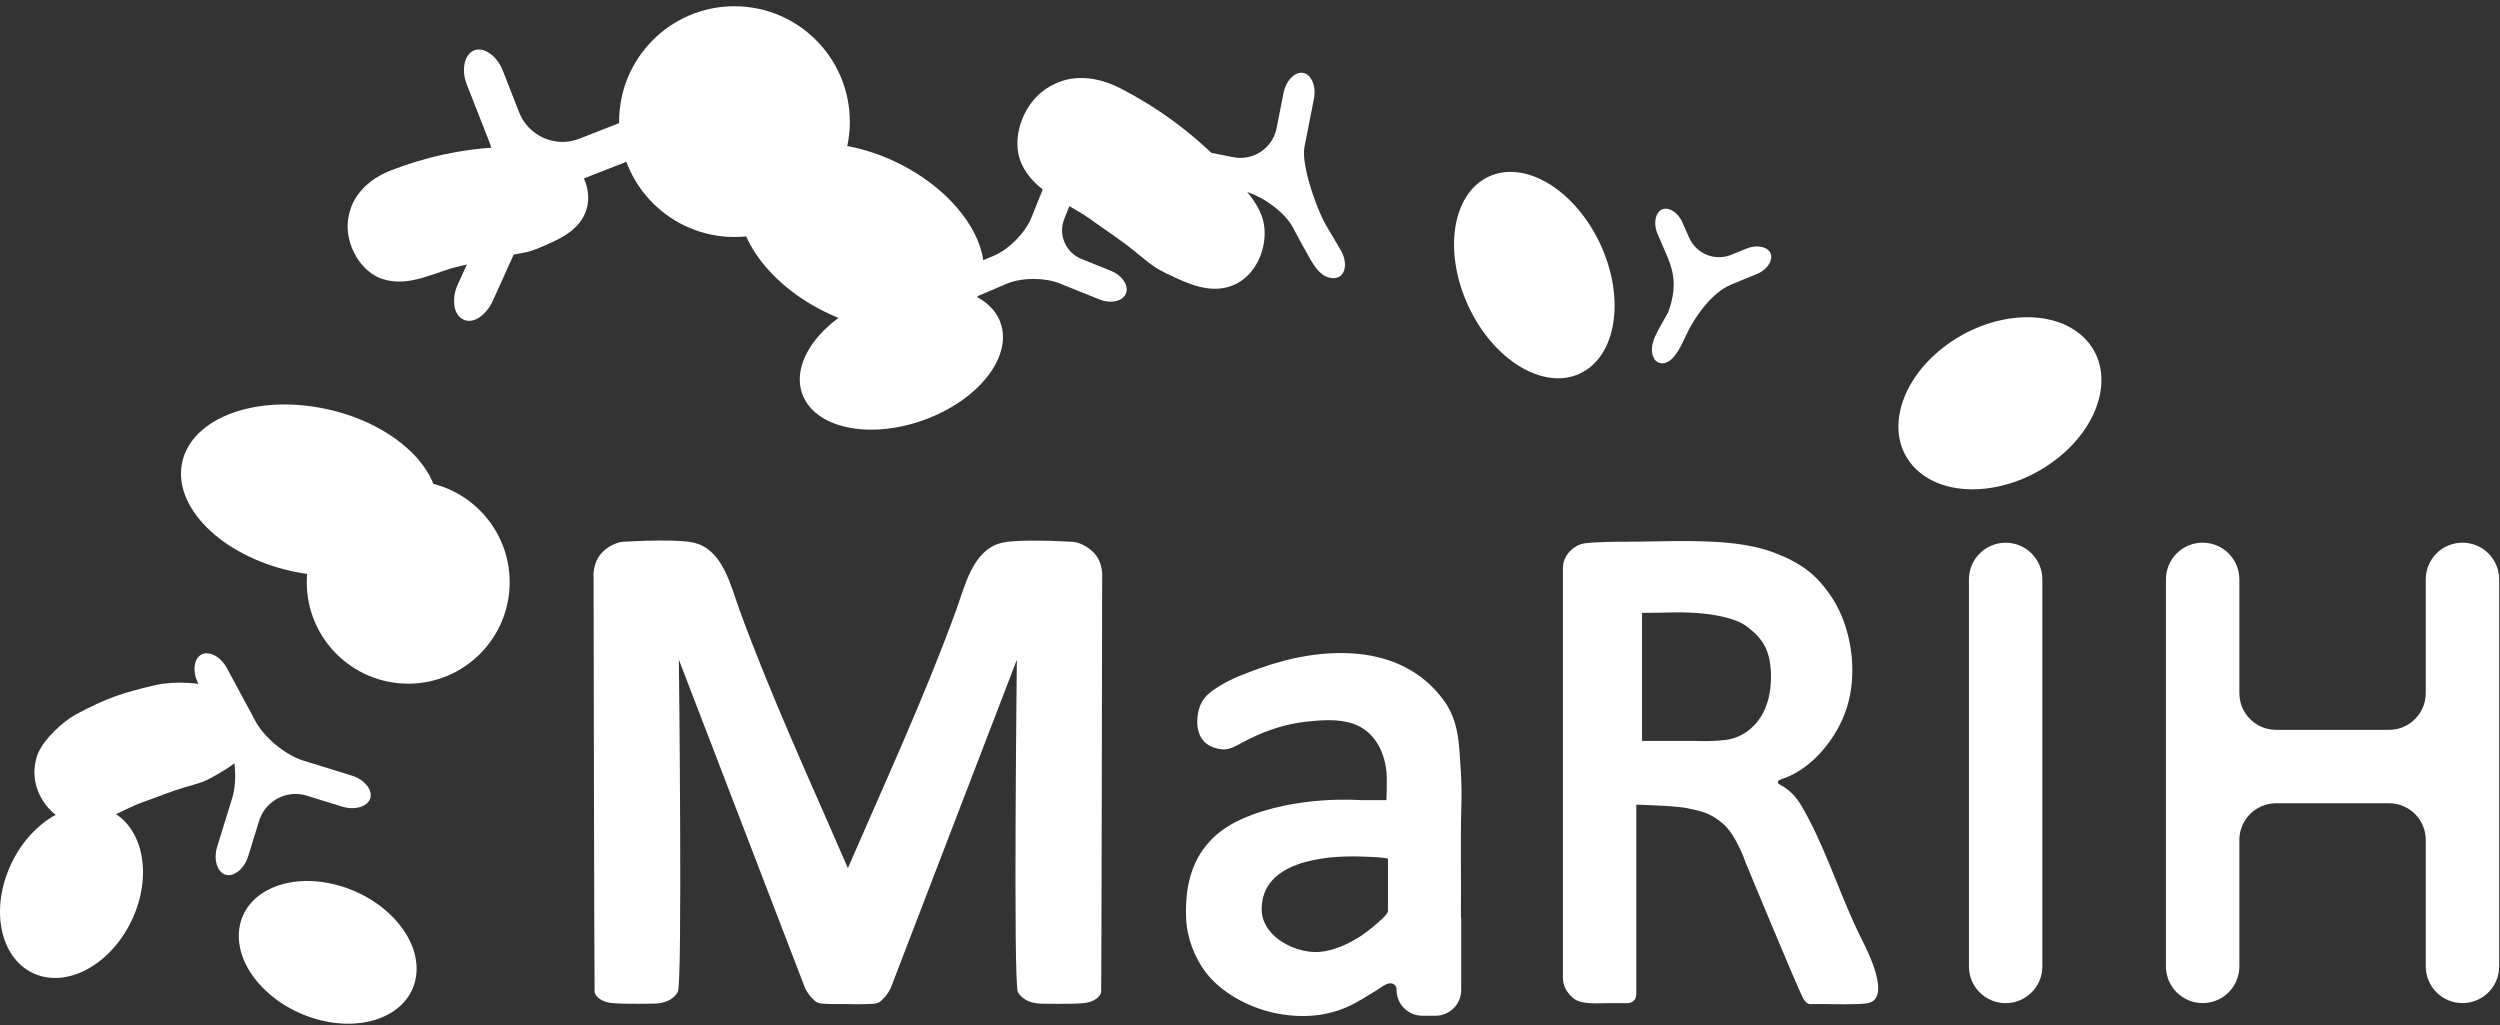
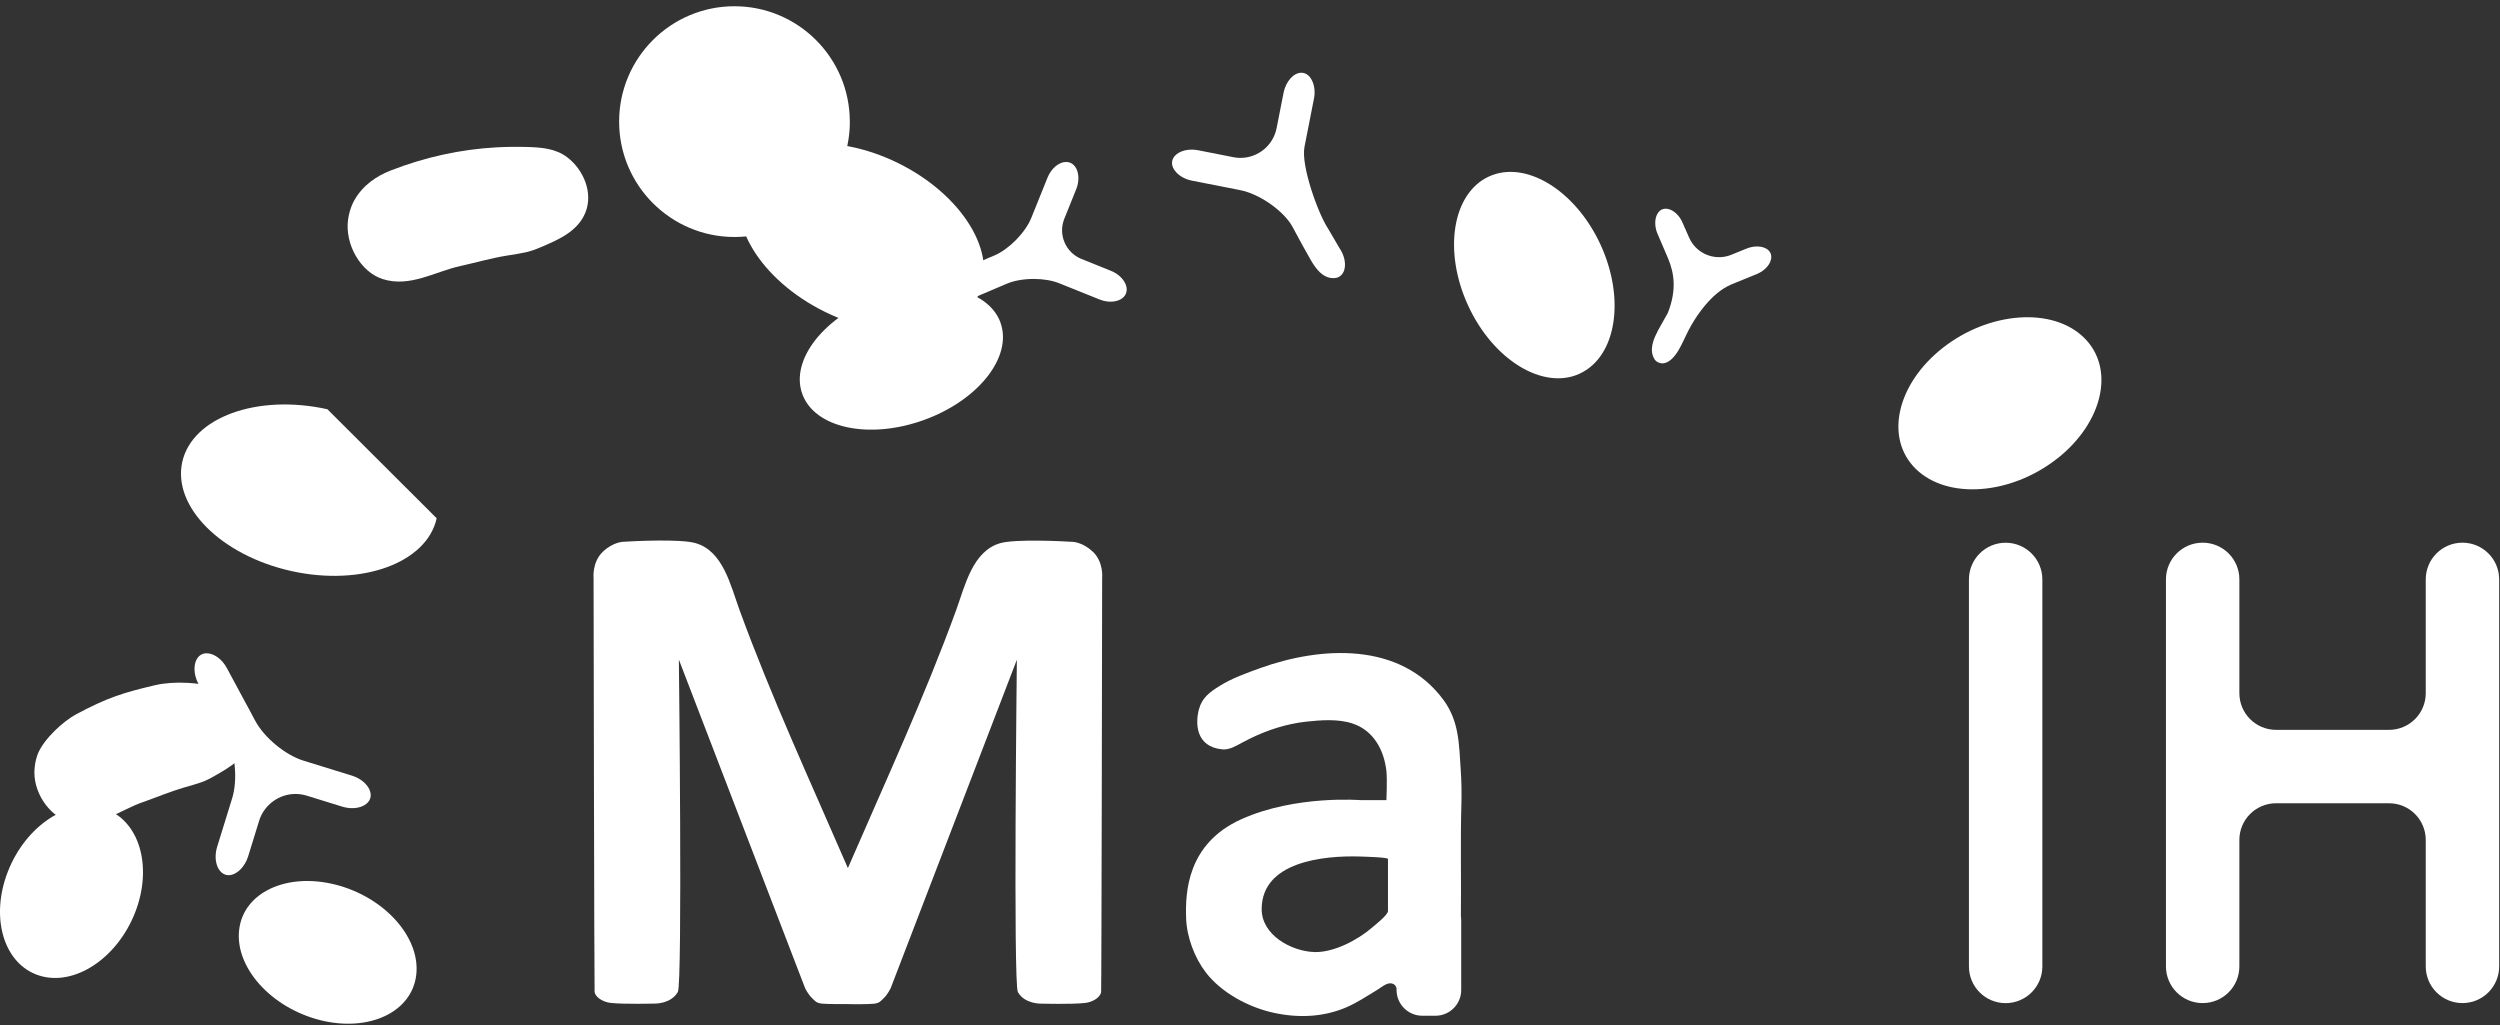
<svg xmlns="http://www.w3.org/2000/svg" width="200" height="82" viewBox="0 0 200 82" fill="none">
  <rect x="0" y="0" width="200" height="82" fill="#333333" stroke="none" />
  <path d="M160.451 80.251C158.828 80.251 157.515 78.938 157.515 77.315V46.356C157.515 44.733 158.828 43.419 160.451 43.419C162.074 43.419 163.388 44.733 163.388 46.356V77.315C163.388 78.938 162.074 80.251 160.451 80.251Z" fill="white" />
  <path d="M194.06 46.351V55.452C194.06 57.075 192.747 58.388 191.124 58.388H182.085C180.462 58.388 179.149 57.075 179.149 55.452V46.351C179.149 44.728 177.836 43.415 176.212 43.415C174.589 43.415 173.276 44.728 173.276 46.351V77.31C173.276 78.933 174.589 80.247 176.212 80.247C177.836 80.247 179.149 78.933 179.149 77.31V67.197C179.149 65.574 180.462 64.261 182.085 64.261H191.124C192.747 64.261 194.06 65.574 194.06 67.197V77.31C194.06 78.933 195.373 80.247 196.997 80.247C198.62 80.247 199.933 78.933 199.933 77.31V46.351C199.933 44.728 198.62 43.415 196.997 43.415C195.373 43.415 194.06 44.728 194.06 46.351Z" fill="white" />
  <path d="M116.858 61.583C116.719 59.548 116.743 57.72 115.478 55.996C112.031 51.317 105.671 51.699 100.796 53.456C99.717 53.847 98.552 54.258 97.573 54.874C96.785 55.366 96.169 55.805 95.916 56.741C95.62 57.839 95.639 59.758 97.802 59.95C98.356 59.997 98.876 59.677 99.344 59.424C99.588 59.295 99.827 59.171 100.07 59.052C101.46 58.379 102.944 57.906 104.482 57.734C105.68 57.605 107.065 57.495 108.221 57.887C109.896 58.45 110.727 60.016 110.913 61.692C110.985 62.346 110.913 64.013 110.913 64.013H108.884C108.884 64.013 103.665 63.578 99.311 65.536C94.961 67.493 94.823 71.404 94.889 73.438C94.937 74.975 95.572 76.627 96.46 77.788C97.707 79.416 99.865 80.576 101.88 81.02C103.842 81.45 105.862 81.383 107.719 80.581C108.583 80.209 109.386 79.664 110.192 79.182C110.488 79.005 110.899 78.633 111.267 78.666C111.539 78.69 111.696 78.872 111.725 79.096V79.206C111.725 80.333 112.651 81.259 113.783 81.259H114.843C115.975 81.259 116.896 80.333 116.896 79.206V73.6C116.896 73.495 116.887 73.395 116.872 73.295C116.906 70.325 116.825 67.36 116.91 64.385C116.939 63.454 116.92 62.523 116.858 61.587M111.038 72.879C111.038 73.199 110.006 73.997 109.772 74.202C108.626 75.195 106.693 76.217 105.141 76.164C103.312 76.102 100.934 74.813 100.934 72.731C100.934 68.916 105.914 68.439 108.76 68.52C108.908 68.525 111.038 68.577 111.038 68.716V72.875V72.879Z" fill="white" />
-   <path d="M126.493 43.529C126.159 43.634 125.873 43.82 125.605 44.088C125.376 44.317 125.209 44.594 125.113 44.904C125.056 45.086 125.032 45.281 125.032 45.472V78.193C125.032 78.614 125.152 79.005 125.395 79.349C125.629 79.674 125.92 79.965 126.307 80.099C126.574 80.189 126.87 80.232 127.152 80.251C127.663 80.285 128.184 80.251 128.69 80.251C128.742 80.251 128.795 80.251 128.847 80.251H130.232C130.232 80.251 130.576 80.251 130.776 79.974C130.924 79.769 130.905 79.435 130.905 79.435V64.375C131.593 64.394 134.2 64.476 135.011 64.662C135.957 64.882 136.754 64.953 137.838 65.894C138.927 66.834 139.652 69.012 139.652 69.012C139.652 69.012 143.658 78.68 144.222 79.817C144.537 80.452 144.948 80.323 144.948 80.323H146.108C146.108 80.323 148.791 80.395 149.445 80.251C151.384 79.822 149.288 75.844 148.887 75.042C147.301 71.872 146.275 68.467 144.599 65.33C144.031 64.266 143.568 63.411 142.479 62.819C142.364 62.757 142.173 62.671 142.24 62.518C142.298 62.384 142.584 62.313 142.703 62.27C145.067 61.425 146.982 58.98 147.736 56.65C148.581 54.029 148.209 50.725 146.872 48.328C146.59 47.826 146.241 47.334 145.879 46.886C145.53 46.451 145.138 46.055 144.699 45.706C144.284 45.377 143.83 45.095 143.358 44.847C142.904 44.608 142.426 44.398 141.944 44.217C141.448 44.03 140.937 43.882 140.421 43.763C139.872 43.639 139.318 43.548 138.759 43.481C138.21 43.414 137.657 43.371 137.103 43.343C136.573 43.314 136.038 43.3 135.503 43.29C134.902 43.281 134.295 43.281 133.694 43.29C132.953 43.295 132.209 43.309 131.469 43.324C131.278 43.324 131.087 43.333 130.896 43.333C129.855 43.333 128.814 43.333 127.773 43.386C127.477 43.4 127.176 43.419 126.88 43.453C126.742 43.467 126.613 43.491 126.489 43.529M141.62 55.108C141.557 55.638 141.429 56.163 141.223 56.66C140.669 57.992 139.49 59.033 138.01 59.2C137.585 59.247 137.236 59.271 136.687 59.286C136.291 59.295 135.904 59.276 135.508 59.276H131.363V49.03C132.19 49.034 133.121 49.006 133.951 48.991C136.716 48.948 138.841 49.426 139.738 50.113C140.474 50.677 141.066 51.245 141.381 52.143C141.705 53.069 141.734 54.148 141.62 55.112" fill="white" />
  <path d="M87.431 44.145C86.615 43.362 85.813 43.348 85.813 43.348C84.925 43.291 81.253 43.114 80.04 43.448C77.811 44.069 77.209 46.838 76.502 48.786C73.962 55.767 70.787 62.623 67.831 69.446C64.876 62.623 61.701 55.762 59.156 48.782C58.444 46.833 57.847 44.059 55.618 43.443C54.405 43.104 50.733 43.286 49.845 43.343C49.845 43.343 49.043 43.362 48.226 44.141C47.353 44.976 47.486 46.241 47.486 46.241C47.486 46.241 47.539 79.101 47.568 79.349C47.625 79.793 48.255 80.166 48.861 80.233C49.936 80.352 52.385 80.285 52.385 80.285C52.385 80.285 53.684 80.323 54.228 79.354C54.61 78.681 54.309 52.768 54.309 52.768L64.413 79.067C64.413 79.067 64.661 79.564 64.952 79.836C65.196 80.065 65.282 80.242 65.769 80.29C66.294 80.338 67.149 80.323 67.827 80.323V80.333C68.538 80.333 69.359 80.347 69.889 80.299C70.376 80.256 70.462 80.075 70.706 79.846C70.997 79.573 71.245 79.077 71.245 79.077L81.349 52.778C81.349 52.778 81.052 78.69 81.43 79.364C81.974 80.328 83.273 80.29 83.273 80.29C83.273 80.29 85.727 80.357 86.801 80.237C87.408 80.17 88.033 79.798 88.09 79.354C88.124 79.106 88.172 46.246 88.172 46.246C88.172 46.246 88.31 44.981 87.436 44.145" fill="white" />
  <path d="M67.989 9.729C67.989 14.829 63.854 18.959 58.76 18.959C53.665 18.959 49.53 14.824 49.53 9.729C49.53 4.635 53.66 0.5 58.755 0.5C63.85 0.5 67.984 4.635 67.984 9.729" fill="white" />
  <path d="M3.13 78.041C0.312 77.148 -0.81 73.429 0.623 69.743C2.055 66.052 5.493 63.784 8.31 64.677C11.127 65.57 12.249 69.284 10.817 72.98C9.384 76.671 5.947 78.939 3.13 78.041Z" fill="white" />
  <path d="M18.289 70.015C18.203 70.015 18.117 70.001 18.041 69.977C17.368 69.767 17.062 68.745 17.373 67.742L18.576 63.851C19.025 62.399 18.824 60.208 18.113 58.861L15.864 54.684C15.377 53.757 15.491 52.692 16.112 52.363C16.236 52.296 16.375 52.263 16.528 52.263C17.124 52.263 17.783 52.745 18.16 53.466L20.409 57.644C21.116 58.99 22.811 60.394 24.263 60.848L28.154 62.051C29.157 62.361 29.825 63.192 29.62 63.865C29.477 64.338 28.894 64.653 28.173 64.653C27.91 64.653 27.648 64.61 27.39 64.534L24.53 63.65C24.239 63.56 23.938 63.517 23.637 63.517C22.314 63.517 21.126 64.395 20.734 65.651L19.851 68.511C19.588 69.366 18.915 70.015 18.289 70.015Z" fill="white" />
  <path d="M28.273 16.161C28.302 16.109 28.326 16.056 28.354 16.008C29.032 14.819 30.116 14.079 31.291 13.626C33.984 12.58 36.829 11.945 39.727 11.787C40.544 11.745 41.365 11.735 42.182 11.759C43.256 11.792 44.421 11.859 45.381 12.585C46.675 13.569 47.472 15.416 46.832 17.006C46.216 18.529 44.626 19.193 43.323 19.752C42.282 20.196 41.981 20.215 40.463 20.463C39.317 20.649 37.97 21.031 36.834 21.28C34.834 21.714 32.795 23.022 30.613 22.325C28.86 21.767 27.581 19.566 27.843 17.579C27.905 17.107 28.058 16.586 28.268 16.166" fill="white" />
-   <path d="M37.488 25.662C36.834 25.639 36.423 25.07 36.352 24.45C36.285 23.901 36.361 23.337 36.591 22.831L39.031 17.44C39.771 15.745 39.823 13.072 39.145 11.348L37.34 6.75C36.882 5.58 37.154 4.334 37.932 4.028C38.047 3.985 38.171 3.961 38.3 3.961C39.031 3.961 39.837 4.659 40.215 5.623L41.537 8.999C42.091 10.407 43.48 11.353 44.994 11.353C45.457 11.353 45.906 11.267 46.341 11.1L49.716 9.777C50.089 9.629 50.48 9.553 50.857 9.553C51.621 9.553 52.247 9.873 52.438 10.369C52.619 10.837 52.4 11.305 52.252 11.544C51.96 12.016 51.445 12.417 50.848 12.651L46.25 14.456C44.526 15.129 42.597 16.987 41.857 18.682L39.422 24.073C39.121 24.765 38.386 25.639 37.574 25.667C37.546 25.667 37.517 25.667 37.488 25.667" fill="white" />
-   <path d="M40.773 46.576C40.773 51.059 37.14 54.693 32.657 54.693C28.173 54.693 24.54 51.059 24.54 46.576C24.54 42.093 28.173 38.459 32.657 38.459C37.14 38.459 40.773 42.093 40.773 46.576Z" fill="white" />
-   <path d="M34.934 41.462C34.141 45.038 28.946 46.929 23.327 45.688C17.707 44.446 13.791 40.54 14.579 36.964C15.372 33.388 20.567 31.497 26.191 32.739C31.811 33.98 35.727 37.886 34.939 41.462" fill="white" />
+   <path d="M34.934 41.462C34.141 45.038 28.946 46.929 23.327 45.688C17.707 44.446 13.791 40.54 14.579 36.964C15.372 33.388 20.567 31.497 26.191 32.739" fill="white" />
  <path d="M126.379 29.893C123.457 31.24 119.456 28.805 117.45 24.445C115.445 20.091 116.185 15.469 119.112 14.122C122.034 12.776 126.03 15.211 128.04 19.566C130.046 23.92 129.306 28.542 126.379 29.888" fill="white" />
  <path d="M78.274 23.6C76.655 26.885 71.159 27.487 65.993 24.947C60.832 22.407 57.953 17.68 59.571 14.395C61.19 11.11 66.686 10.503 71.852 13.048C77.013 15.593 79.892 20.315 78.274 23.6Z" fill="white" />
  <path d="M164.553 36.702C160.843 39.61 155.791 39.973 153.275 37.523C150.754 35.069 151.723 30.729 155.433 27.821C159.143 24.918 164.195 24.55 166.711 27.005C169.232 29.459 168.263 33.799 164.553 36.707" fill="white" />
  <path d="M25.604 81.608C21.689 80.619 18.791 77.392 19.13 74.398C19.468 71.404 22.916 69.781 26.831 70.769C30.746 71.757 33.645 74.985 33.301 77.979C32.962 80.973 29.51 82.596 25.599 81.608" fill="white" />
  <path d="M2.986 60.413C3.005 60.361 3.024 60.308 3.044 60.265C3.535 59.095 5.068 57.691 6.095 57.142C8.596 55.806 9.857 55.414 12.421 54.812C13.156 54.641 14.092 54.574 15.047 54.631C16.04 54.693 17.664 54.903 18.628 55.467C19.927 56.226 20.562 57.596 20.146 59.129C19.75 60.599 18.361 61.387 17.224 62.041C16.317 62.566 16.045 62.619 14.675 63.015C13.639 63.316 12.445 63.817 11.428 64.171C9.633 64.791 7.904 66.219 5.822 65.823C4.146 65.503 2.728 63.617 2.752 61.764C2.757 61.325 2.838 60.828 2.986 60.418" fill="white" />
  <path d="M73.957 25.309C73.375 25.309 72.912 25.066 72.745 24.674C72.625 24.388 72.663 24.049 72.859 23.71C73.074 23.342 73.442 23.032 73.895 22.841L79.568 20.429C80.718 19.942 82.031 18.601 82.499 17.441L83.803 14.208C84.099 13.473 84.71 12.957 85.293 12.957C85.402 12.957 85.512 12.976 85.617 13.019C86.238 13.267 86.457 14.237 86.099 15.13L85.144 17.503C84.634 18.763 85.249 20.205 86.515 20.716L88.888 21.671C89.781 22.034 90.325 22.86 90.077 23.48C89.914 23.886 89.442 24.135 88.84 24.135C88.554 24.135 88.248 24.073 87.966 23.958L84.734 22.659C84.185 22.44 83.464 22.315 82.705 22.315C81.893 22.315 81.124 22.449 80.546 22.697L74.874 25.109C74.578 25.233 74.263 25.3 73.962 25.3" fill="white" />
  <path d="M80.04 25.82C81.019 28.551 78.264 32.041 73.881 33.612C69.503 35.183 65.158 34.243 64.179 31.507C63.2 28.776 65.955 25.285 70.338 23.715C74.717 22.144 79.062 23.089 80.045 25.82" fill="white" />
-   <path d="M85.192 6.406C85.259 6.392 85.322 6.373 85.383 6.359C86.911 6.039 88.358 6.411 89.633 7.065C92.555 8.574 95.243 10.522 97.569 12.881C98.223 13.545 98.848 14.237 99.45 14.953C100.233 15.894 101.054 16.939 101.159 18.31C101.298 20.158 100.324 22.23 98.481 22.884C96.714 23.509 94.947 22.655 93.491 21.962C92.326 21.409 92.082 21.17 90.726 20.062C89.7 19.222 88.363 18.362 87.293 17.579C85.412 16.199 82.757 15.445 81.707 13.058C80.862 11.138 81.779 8.388 83.669 7.113C84.118 6.808 84.677 6.545 85.197 6.406" fill="white" />
  <path d="M106.688 22.253C105.8 22.253 105.27 21.494 104.864 20.807C104.425 20.057 104.019 19.284 103.604 18.524C103.494 18.324 103.394 18.109 103.269 17.923C102.439 16.677 100.658 15.497 99.216 15.211L95.353 14.451C94.847 14.351 94.388 14.108 94.093 13.778C93.94 13.611 93.696 13.272 93.777 12.876C93.882 12.351 94.532 11.969 95.329 11.969C95.496 11.969 95.663 11.983 95.831 12.016L98.667 12.575C98.853 12.613 99.044 12.632 99.235 12.632C100.643 12.632 101.861 11.63 102.128 10.25L102.687 7.414C102.864 6.521 103.484 5.819 104.11 5.819C104.158 5.819 104.21 5.824 104.263 5.833C104.659 5.91 104.879 6.263 104.974 6.468C105.165 6.869 105.218 7.385 105.117 7.891L104.358 11.754C104.062 13.267 105.461 17.111 106.244 18.286L107.175 19.876C107.739 20.716 107.739 21.738 107.18 22.11C107.041 22.206 106.874 22.249 106.688 22.249" fill="white" />
  <path d="M132.357 28.719C131.994 28.179 132.171 27.448 132.414 26.904C132.681 26.303 133.049 25.739 133.359 25.157C133.388 25.104 133.426 25.047 133.445 24.989C134.128 23.218 133.951 21.876 133.445 20.668L132.595 18.687C132.419 18.267 132.376 17.808 132.467 17.426C132.514 17.231 132.648 16.887 132.973 16.748C133.412 16.567 134.014 16.858 134.405 17.445C134.486 17.57 134.558 17.703 134.615 17.842L135.112 18.969C135.179 19.126 135.26 19.274 135.35 19.413C136.043 20.449 137.38 20.855 138.53 20.372L139.715 19.89C140.459 19.58 141.281 19.694 141.586 20.153C141.61 20.191 141.629 20.229 141.648 20.272C141.787 20.602 141.634 20.941 141.534 21.113C141.333 21.451 140.975 21.743 140.555 21.919L138.511 22.755C137.671 23.108 136.983 23.748 136.401 24.436C135.986 24.927 135.627 25.462 135.303 26.021C134.988 26.56 134.754 27.138 134.462 27.692C134.257 28.088 134.009 28.489 133.665 28.785C133.445 28.972 133.164 29.105 132.868 29.058C132.629 29.019 132.457 28.89 132.338 28.714" fill="white" />
</svg>